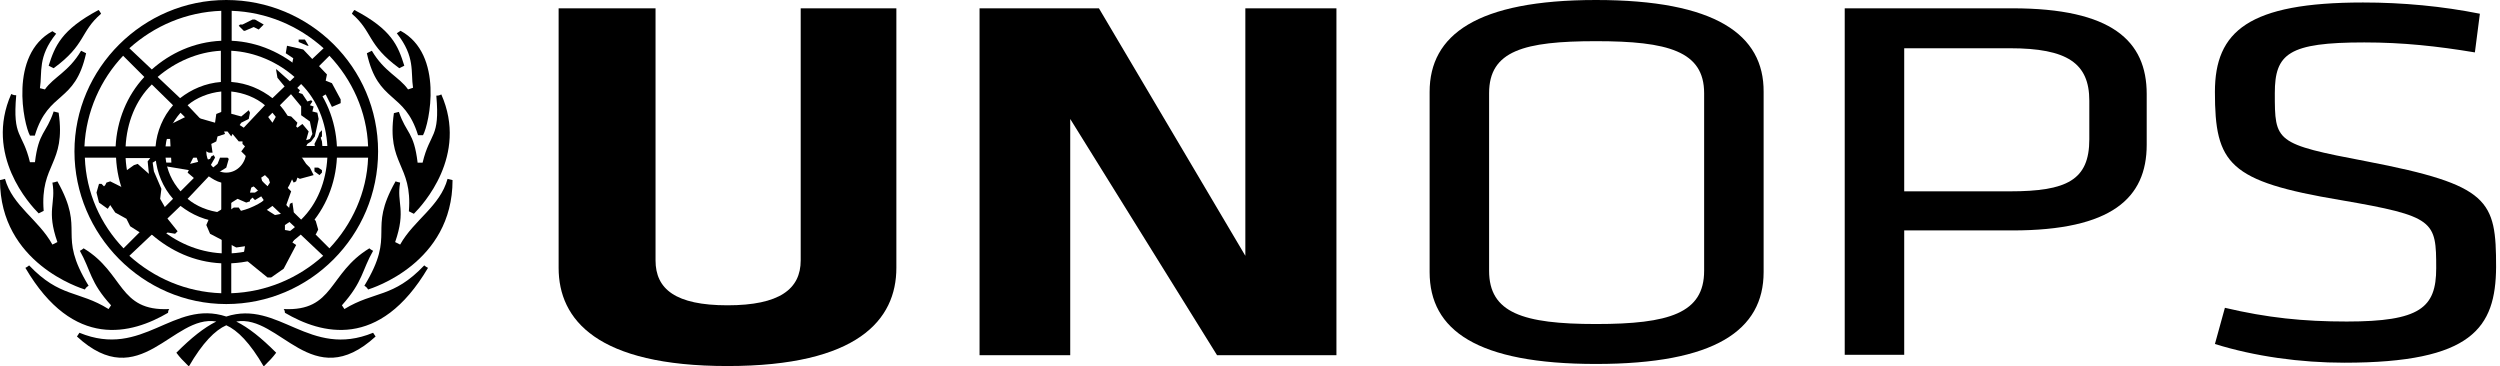
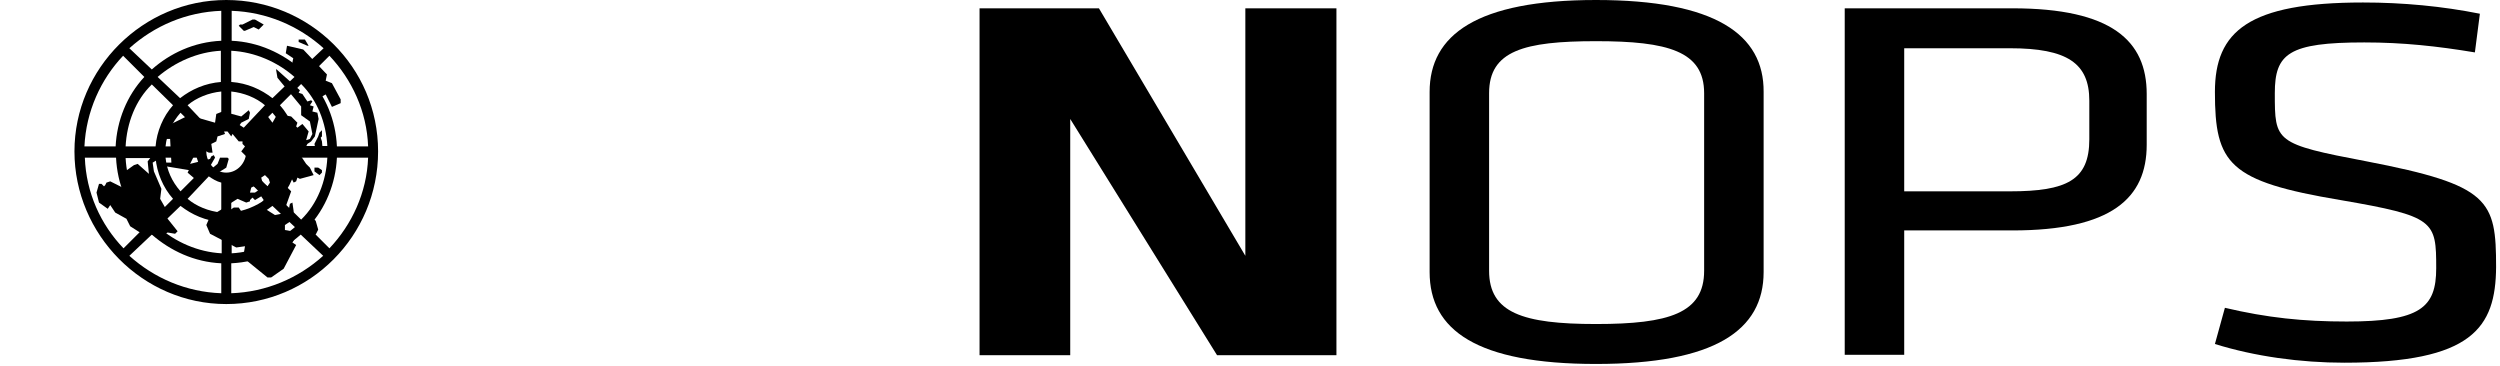
<svg xmlns="http://www.w3.org/2000/svg" width="307" height="45" viewBox="0 0 307 45" fill="none">
  <g clip-path="url(#clip0_194_6877)">
-     <path d="M4.291 16.6C5.976 11.084 9.194 12.77 10.573 6.538L9.96 6.231C8.428 8.836 6.589 9.449 5.516 10.982L4.904 10.829C5.21 8.836 4.597 6.998 6.896 4.137L6.436 3.831C1.073 6.742 2.911 15.272 3.678 16.651H4.291V16.6ZM10.42 35.55C10.42 35.55 10.573 35.244 10.88 35.091C6.896 28.553 10.573 28.553 7.049 22.27C7.049 22.27 6.589 22.423 6.436 22.423C6.896 25.028 5.67 25.794 7.049 29.727L6.436 30.034C4.75 26.969 1.532 25.284 0.613 21.964L0 22.117C0 32.333 9.96 35.397 10.42 35.55ZM6.589 8.377C10.573 5.465 9.807 3.933 12.412 1.686C12.412 1.686 12.259 1.379 12.106 1.226C7.509 3.678 6.742 5.67 5.976 8.07C5.976 8.07 6.283 8.224 6.589 8.377ZM4.75 26.203L5.363 25.897C4.904 20.074 8.121 20.227 7.202 13.842L6.589 13.689C5.67 16.447 4.75 16.141 4.291 19.921H3.678C2.758 16.09 1.532 17.009 1.992 11.697C1.839 11.697 1.686 11.697 1.379 11.544C-1.941 19.052 3.678 25.131 4.75 26.203ZM20.636 38.411C20.636 38.411 20.636 38.104 20.789 37.951C14.506 38.258 15.272 33.507 10.267 30.494C10.114 30.647 9.807 30.8 9.807 30.8C11.186 33.252 11.033 34.631 13.638 37.491L13.331 37.951C9.654 35.653 7.355 36.572 3.575 32.588C3.575 32.588 3.422 32.741 3.116 32.894C9.041 43.008 16.192 41.016 20.636 38.411ZM27.787 38.87C21.249 36.725 17.571 44.081 9.756 40.863L9.449 41.322C17.213 48.473 21.198 38.564 26.561 39.483C25.028 40.25 23.496 41.475 21.657 43.314C22.117 43.927 22.423 44.234 23.19 45C24.875 42.089 26.407 40.556 27.787 39.943C29.166 40.556 30.698 42.089 32.384 45C33.15 44.234 33.456 43.927 33.916 43.314C32.077 41.475 30.545 40.25 29.012 39.483C34.376 38.564 38.309 48.473 46.124 41.322L45.817 40.863C38.002 44.081 34.222 36.776 27.787 38.87ZM42.293 37.951L41.986 37.491C44.591 34.58 44.438 33.201 45.817 30.8C45.817 30.8 45.511 30.647 45.358 30.494C40.301 33.558 41.067 38.258 34.835 37.951C34.989 38.104 34.989 38.411 34.989 38.411C39.432 41.016 46.583 43.008 52.56 32.894C52.253 32.741 52.1 32.588 52.1 32.588C48.269 36.623 45.971 35.704 42.293 37.951ZM50.108 10.982C49.035 9.449 47.196 8.836 45.664 6.231L45.051 6.538C46.43 12.77 49.648 11.135 51.334 16.6H51.947C52.713 15.221 54.552 6.691 49.188 3.78L48.729 4.086C51.027 6.998 50.414 8.836 50.721 10.777L50.108 10.982ZM49.035 8.377C49.342 8.224 49.648 8.07 49.648 8.07C48.882 5.619 48.116 3.627 43.519 1.226C43.365 1.379 43.212 1.686 43.212 1.686C45.817 3.933 45.051 5.465 49.035 8.377ZM48.575 22.27C45.051 28.502 48.729 28.502 44.745 35.091C45.051 35.244 45.204 35.55 45.204 35.55C45.664 35.397 55.573 32.333 55.573 22.117L54.96 21.964C54.041 25.335 50.823 27.02 49.137 30.034L48.524 29.727C49.904 25.743 48.678 24.977 49.137 22.423C49.035 22.423 48.575 22.27 48.575 22.27ZM51.896 19.972H51.283C50.823 16.141 49.904 16.447 48.984 13.74L48.371 13.893C47.452 20.278 50.67 20.125 50.21 25.948L50.823 26.254C51.896 25.182 57.514 19.103 54.194 11.595C53.888 11.748 53.734 11.748 53.581 11.748C54.041 17.06 52.815 16.141 51.896 19.972Z" fill="black" />
    <path d="M40.454 30.494L37.849 27.889C39.994 25.59 41.22 22.526 41.373 19.359H45.204C45.051 23.649 43.212 27.582 40.454 30.494ZM10.419 19.359H14.25C14.404 22.577 15.63 25.59 17.775 27.889L15.17 30.494C12.361 27.582 10.573 23.649 10.419 19.359ZM15.119 6.845L17.724 9.449C15.578 11.748 14.353 14.813 14.199 17.98H10.368C10.573 13.689 12.361 9.756 15.119 6.845ZM36.521 17.98C36.367 16.141 35.601 14.302 34.375 12.923L36.98 10.318C38.972 12.31 40.045 15.068 40.198 17.928H36.521V17.98ZM34.375 24.415C35.601 23.036 36.367 21.198 36.521 19.359H40.198C40.045 22.27 38.972 25.028 36.98 26.969L34.375 24.415ZM28.399 32.333C31.77 32.179 34.682 30.8 36.929 28.808L39.687 31.413C36.623 34.171 32.69 35.857 28.399 36.01V32.333ZM18.643 28.808C20.942 30.8 23.853 32.179 27.173 32.333V36.01C22.883 35.857 18.95 34.171 15.885 31.413L18.643 28.808ZM19.103 19.359C19.256 21.198 20.022 23.036 21.248 24.415L18.643 27.02C16.651 25.028 15.578 22.27 15.425 19.41H19.103V19.359ZM21.248 12.923C20.022 14.302 19.256 16.141 19.103 17.98H15.425C15.578 15.068 16.651 12.31 18.643 10.369L21.248 12.923ZM27.173 5.006C23.802 5.159 20.891 6.538 18.643 8.53L15.885 5.925C18.95 3.167 22.883 1.481 27.173 1.328V5.006ZM33.456 12.055C32.077 10.982 30.391 10.216 28.399 10.062V6.232C31.311 6.385 34.069 7.611 36.163 9.449L33.456 12.055ZM31.464 17.98C31.311 17.52 31.157 16.907 30.851 16.447L33.456 13.842C34.529 15.068 35.141 16.447 35.295 17.98H31.464ZM30.851 20.891C31.157 20.431 31.311 19.818 31.464 19.359H35.295C35.141 20.891 34.529 22.27 33.456 23.496L30.851 20.891ZM28.399 27.276C30.391 27.123 32.077 26.356 33.456 25.284L36.214 27.889C34.069 29.728 31.311 30.953 28.45 31.107V27.276H28.399ZM22.168 25.284C23.547 26.356 25.232 27.123 27.224 27.276V31.107C24.313 30.953 21.555 29.728 19.46 27.889L22.168 25.284ZM24.16 19.359C24.313 19.818 24.466 20.431 24.773 20.891L22.168 23.496C21.095 22.27 20.482 20.891 20.329 19.359H24.16ZM24.773 16.447C24.466 16.907 24.313 17.52 24.16 17.98H20.329C20.482 16.447 21.095 15.068 22.168 13.842L24.773 16.447ZM27.173 10.062C25.181 10.216 23.496 10.982 22.116 12.055L19.358 9.449C21.503 7.611 24.262 6.385 27.122 6.232V10.062H27.173ZM29.931 15.681C29.472 15.375 29.012 15.068 28.399 14.915V11.237C29.931 11.39 31.464 12.003 32.536 12.923L29.931 15.681ZM28.399 22.423C29.012 22.27 29.472 21.964 29.931 21.657L32.69 24.415C31.464 25.335 29.931 25.948 28.399 26.101V22.423ZM25.641 21.657C26.101 21.964 26.56 22.27 27.173 22.423V26.101C25.641 25.948 24.108 25.335 23.036 24.415L25.641 21.657ZM27.173 14.915C26.56 15.068 26.101 15.375 25.641 15.681L23.036 12.923C24.108 12.003 25.641 11.39 27.173 11.237V14.915ZM30.238 18.593C30.238 19.972 29.165 21.198 27.786 21.198C26.407 21.198 25.334 19.972 25.334 18.593C25.334 17.367 26.407 16.141 27.786 16.141C29.165 16.141 30.238 17.367 30.238 18.593ZM36.98 8.53C34.682 6.538 31.77 5.159 28.45 5.006V1.328C32.741 1.481 36.674 3.167 39.739 5.925L36.98 8.53ZM45.204 17.98H41.373C41.22 14.762 39.994 11.748 37.849 9.449L40.454 6.845C43.212 9.756 45.051 13.689 45.204 17.98ZM27.786 0C17.57 0 9.143 8.377 9.143 18.593C9.143 28.808 17.519 37.338 27.786 37.338C38.053 37.338 46.43 28.961 46.43 18.593C46.43 8.224 38.002 0 27.786 0Z" fill="black" />
    <path d="M32.844 22.883L32.231 22.423L32.078 21.81L32.537 21.504L32.997 21.963L33.15 22.423L32.844 22.883ZM31.771 23.343L31.311 23.649H30.698L30.852 23.036L31.158 22.883L31.771 23.189V23.343ZM35.449 22.73L35.755 21.81L36.062 22.423L36.368 22.27L36.521 21.81L36.828 21.963L38.514 21.504L38.054 20.584L37.594 20.125L36.981 19.205L37.747 17.673L38.207 17.366L38.667 16.753L39.126 14.608L38.973 13.842L38.36 13.689L38.514 13.076L38.054 12.922L38.36 12.463L38.207 12.31L37.747 12.463L37.134 11.543L36.675 11.39L36.828 11.084L33.916 8.479V8.632L34.07 9.551L36.981 13.076V14.148L38.054 14.915L38.36 16.447L38.054 17.06L37.594 17.213L37.901 16.14L37.134 15.221L36.521 15.681L36.368 15.527L36.521 15.068L35.755 14.302L34.07 13.995L33.457 15.068L32.537 13.842H31.924L32.384 14.148L32.078 14.761H31.618L30.698 15.834H29.932L29.319 15.527L29.626 15.068L30.545 14.608L30.698 13.842L30.545 13.536L29.626 14.302L27.327 13.689L26.561 13.995L26.408 15.068L23.19 14.148L20.432 15.527L20.279 15.987L19.666 15.834L19.359 17.366L19.206 18.439L18.133 19.818L18.287 21.35L16.907 20.125L16.448 20.278L15.375 21.044L15.222 21.963L15.375 22.576L15.069 23.036L13.536 22.27L13.076 22.423L12.923 22.73L12.77 22.883L12.463 22.576H12.157L11.851 23.649L12.157 24.875L13.23 25.641L13.536 25.181L14.149 26.101L15.528 26.867L15.988 27.786L17.674 28.859L18.44 28.706L19.512 29.165L20.585 28.552L21.504 28.706L21.811 28.399L19.972 26.101L20.279 25.488L19.666 24.415L19.819 23.189L18.899 21.044L18.746 19.971L19.512 19.512L20.432 17.06H20.891L21.045 19.971H19.972L19.819 21.044L20.125 21.35L20.432 20.431L23.19 20.891L23.037 21.197L24.109 22.117L25.795 20.431L26.408 19.358L26.255 19.052L25.948 19.205L25.795 19.512L23.343 20.125L24.263 18.286L25.029 18.439L25.642 18.745H26.101L25.948 17.673L26.561 17.366L26.714 16.753L27.634 16.447L27.327 15.681L27.787 15.374L28.553 15.834L27.94 16.14L28.4 16.753L28.553 16.447L29.319 17.366H29.779V17.673L30.085 17.979L29.626 18.592L30.239 19.205V19.818H30.545L29.932 20.891H29.166L27.94 23.036L28.093 23.343L27.94 23.496V23.802L28.247 24.262L27.481 24.415V25.488L29.166 24.415L30.239 24.875L30.698 24.722V24.568L31.005 24.262L31.311 24.568L32.078 24.109L32.384 24.568L31.924 25.181L30.698 25.641V26.101L29.626 25.948L29.319 25.488H28.706L28.247 25.794L27.327 25.641L25.795 26.56L25.335 27.633L25.795 28.706L29.013 30.391L30.085 30.238L29.932 31.157L30.392 32.077L32.844 34.069H33.303L34.836 32.996L36.368 30.085L35.908 29.778L36.675 28.552L34.989 28.246V27.633L35.908 27.02L36.062 25.948L35.908 24.875L35.602 25.028L35.449 25.794L35.295 26.101L33.763 26.407L32.078 25.335L32.384 24.875L34.989 25.641L35.755 23.496L35.295 23.036L34.836 23.189L33.763 23.649L33.916 23.343L35.449 22.73ZM38.156 26.509L38.003 26.663V26.969L37.849 27.429L37.696 28.501L38.003 28.808H38.769L39.075 28.195L38.769 27.122L38.156 26.509ZM28.093 19.512L27.94 19.358H27.021L26.714 20.125L25.795 20.891L26.561 21.35L27.787 20.584L28.093 19.512ZM39.382 16.907L39.535 16.753V15.987L39.229 16.294L39.075 16.753L38.616 17.673L38.769 18.439L39.688 19.052L39.535 17.366L39.382 16.907ZM38.616 20.584V21.044L39.229 21.504L39.535 21.197V20.891L39.075 20.584H38.616ZM40.761 10.215L39.995 9.909L40.148 9.143L37.236 6.078L35.245 5.618L35.091 6.538L36.011 7.151L35.704 8.683L36.47 8.836L37.083 9.449L37.236 10.522L38.003 10.828L38.922 12.207L39.995 11.595L40.761 13.127L41.834 12.667V12.207L40.761 10.215ZM37.901 5.618L37.441 4.852H36.675V5.159L37.747 5.618H37.901ZM30.085 3.78L31.158 3.32L31.771 3.626L32.231 3.167L32.384 3.013L31.311 2.4H31.005L29.779 3.013H29.473L29.319 3.167L29.932 3.78H30.085Z" fill="black" />
-     <path d="M110.074 1.021V32.894C110.074 39.279 105.324 44.949 89.336 44.949C73.349 44.949 68.599 39.279 68.599 32.894V1.021H80.5V31.975C80.5 35.499 82.952 37.491 89.336 37.491C95.721 37.491 98.326 35.499 98.326 31.975V1.021H110.074Z" fill="black" />
    <path d="M131.424 14.608V43.621H120.289V1.021H134.949L152.928 31.413V1.021H164.114V43.621H149.455L131.424 14.608Z" fill="black" />
    <path d="M246.811 5.925H233.837V23.496H246.811C253.808 23.496 256.567 22.117 256.567 17.111V12.361C256.567 7.764 253.859 5.925 246.811 5.925ZM226.532 1.021H247.117C259.325 1.021 263.615 5.006 263.615 11.544V17.775C263.615 24.313 259.325 28.297 247.117 28.297H233.837V43.57H226.532V1.021Z" fill="black" />
    <path d="M209.268 33.252C209.268 38.462 204.978 39.79 195.988 39.79C186.998 39.79 182.861 38.411 182.861 33.252V11.441C182.861 6.232 187.151 5.057 195.988 5.057C204.825 5.057 209.268 6.283 209.268 11.441V33.252ZM195.988 0C181.328 0 175.557 4.291 175.557 11.288V33.405C175.557 40.556 181.38 44.694 195.988 44.694C210.596 44.694 216.573 40.556 216.573 33.405V11.288C216.624 4.239 210.647 0 195.988 0Z" fill="black" />
    <path d="M287.878 44.54C282.514 44.54 276.896 43.774 271.992 42.242L273.218 37.798C278.428 39.024 282.821 39.483 288.184 39.483C297.174 39.483 299.166 37.798 299.166 32.945C299.166 27.122 299.013 26.561 287.418 24.569C273.678 22.27 271.992 20.125 271.992 11.288C271.992 3.831 276.13 0.306 290.176 0.306C295.08 0.306 299.932 0.766 304.529 1.686L303.916 6.436C299.319 5.67 295.08 5.21 290.329 5.21C281.033 5.21 279.347 6.589 279.347 11.441C279.347 17.418 279.347 17.673 290.636 19.818C305.755 22.73 306.521 24.569 306.521 32.792C306.47 40.25 303.61 44.54 287.878 44.54Z" fill="black" />
  </g>
  <defs>
    <clipPath id="clip0_194_6877">
      <rect width="306.521" height="45" fill="white" />
    </clipPath>
  </defs>
</svg>